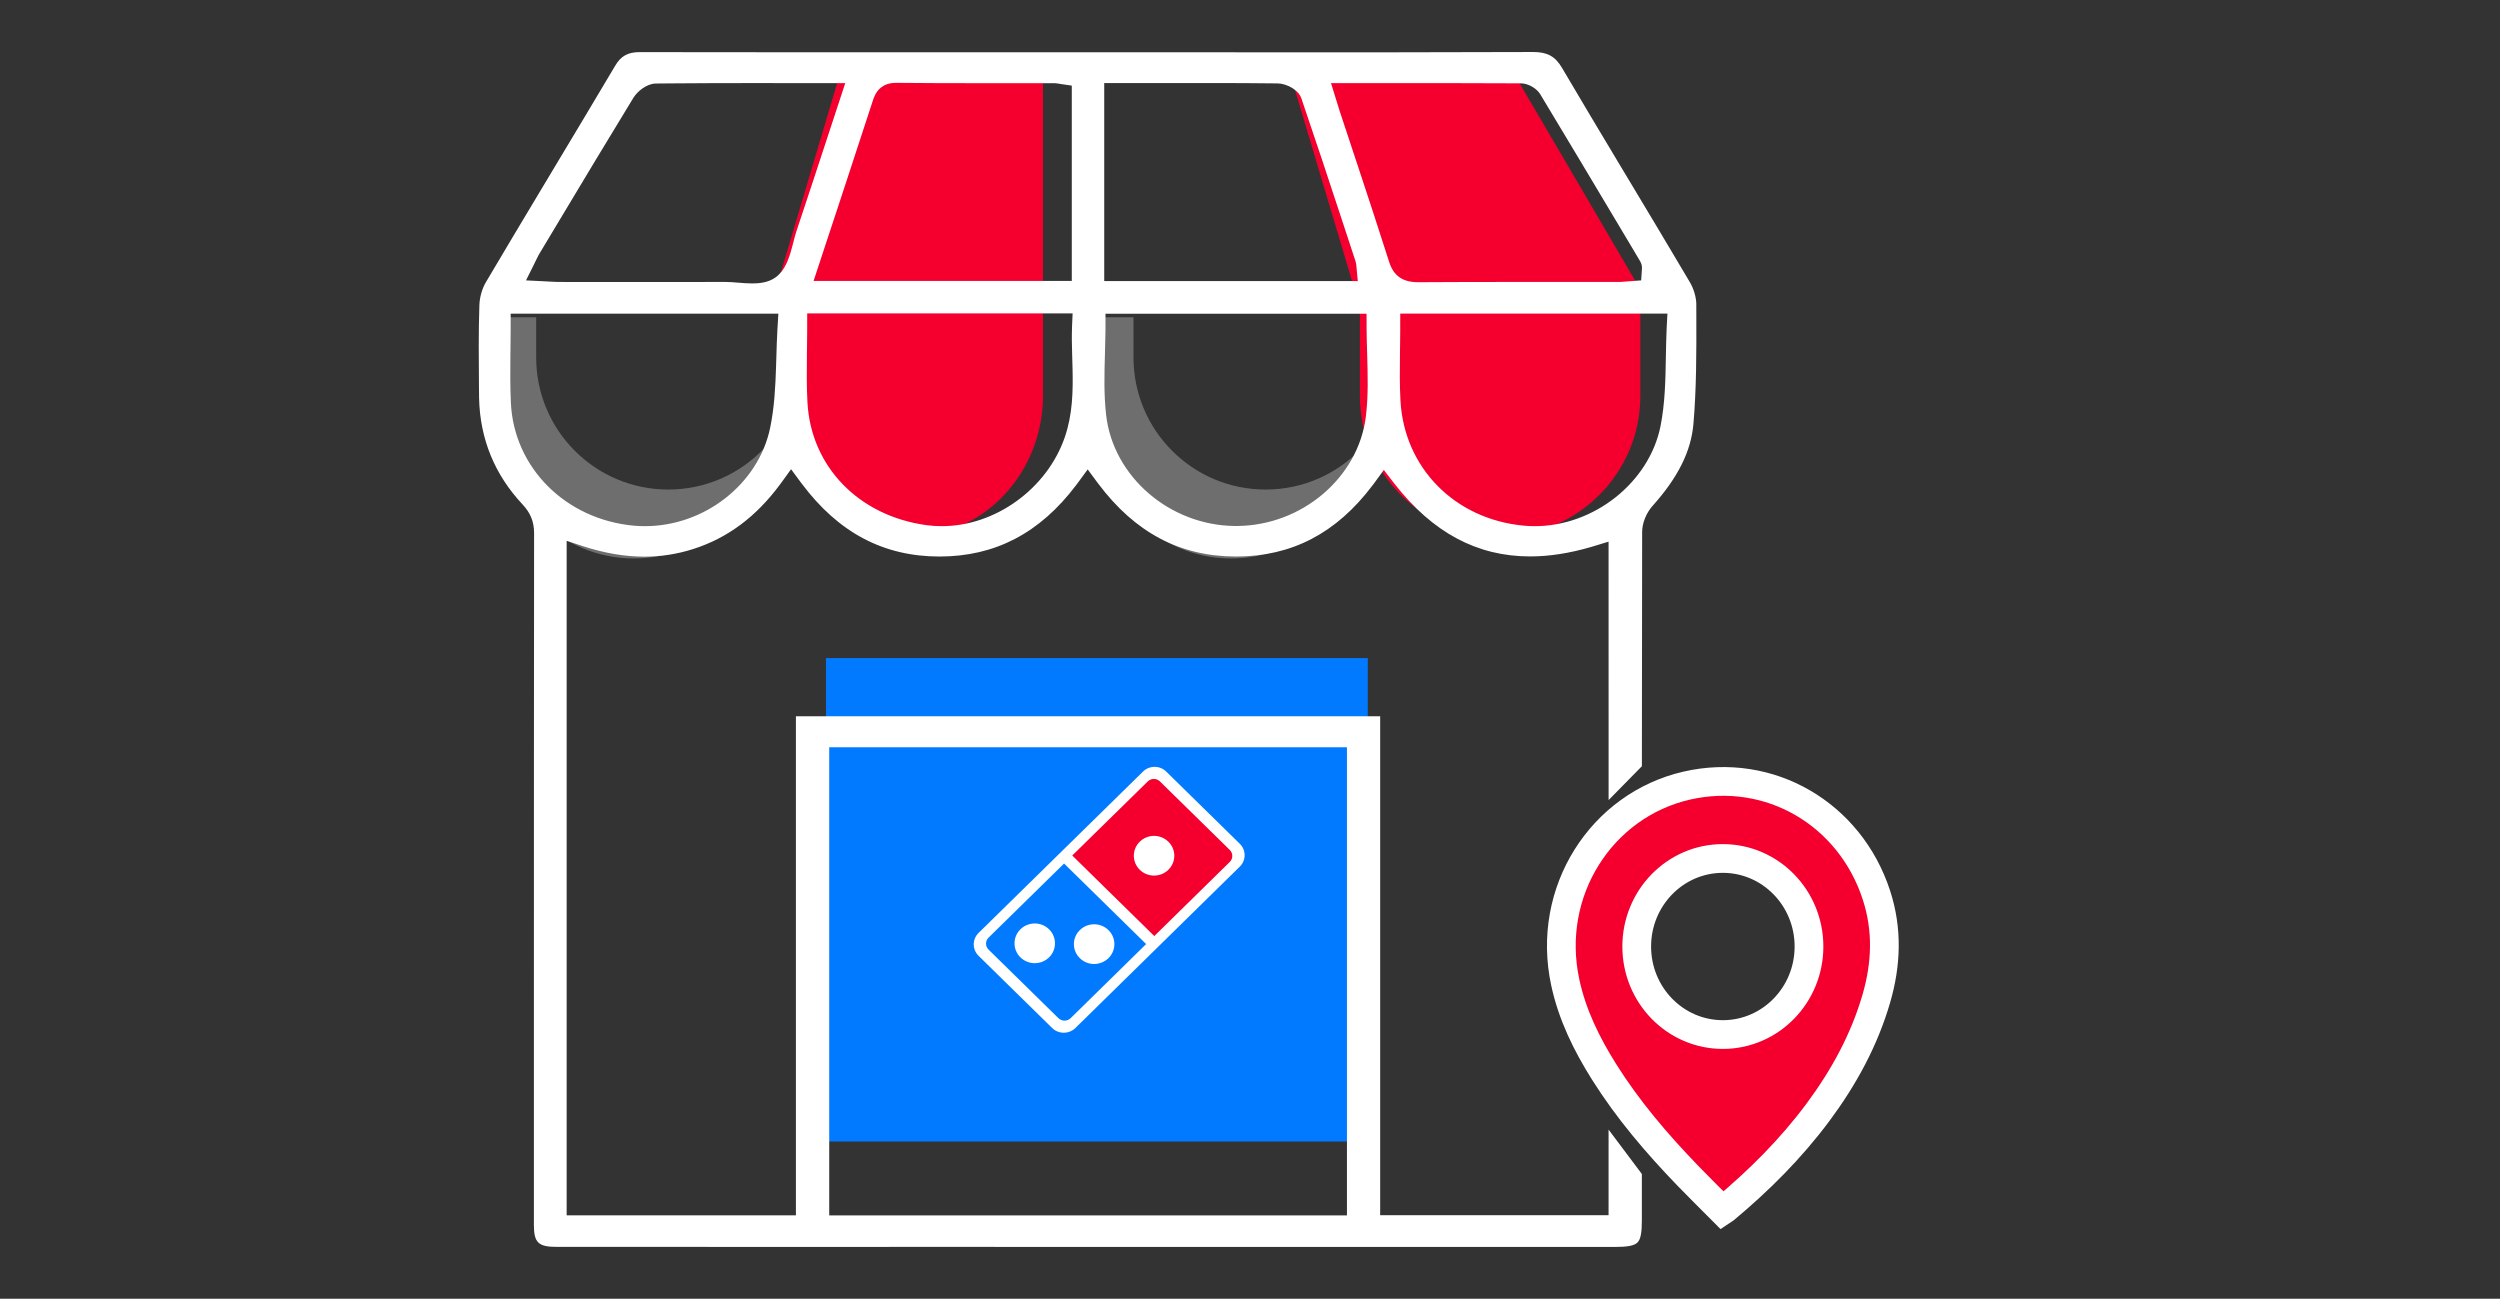
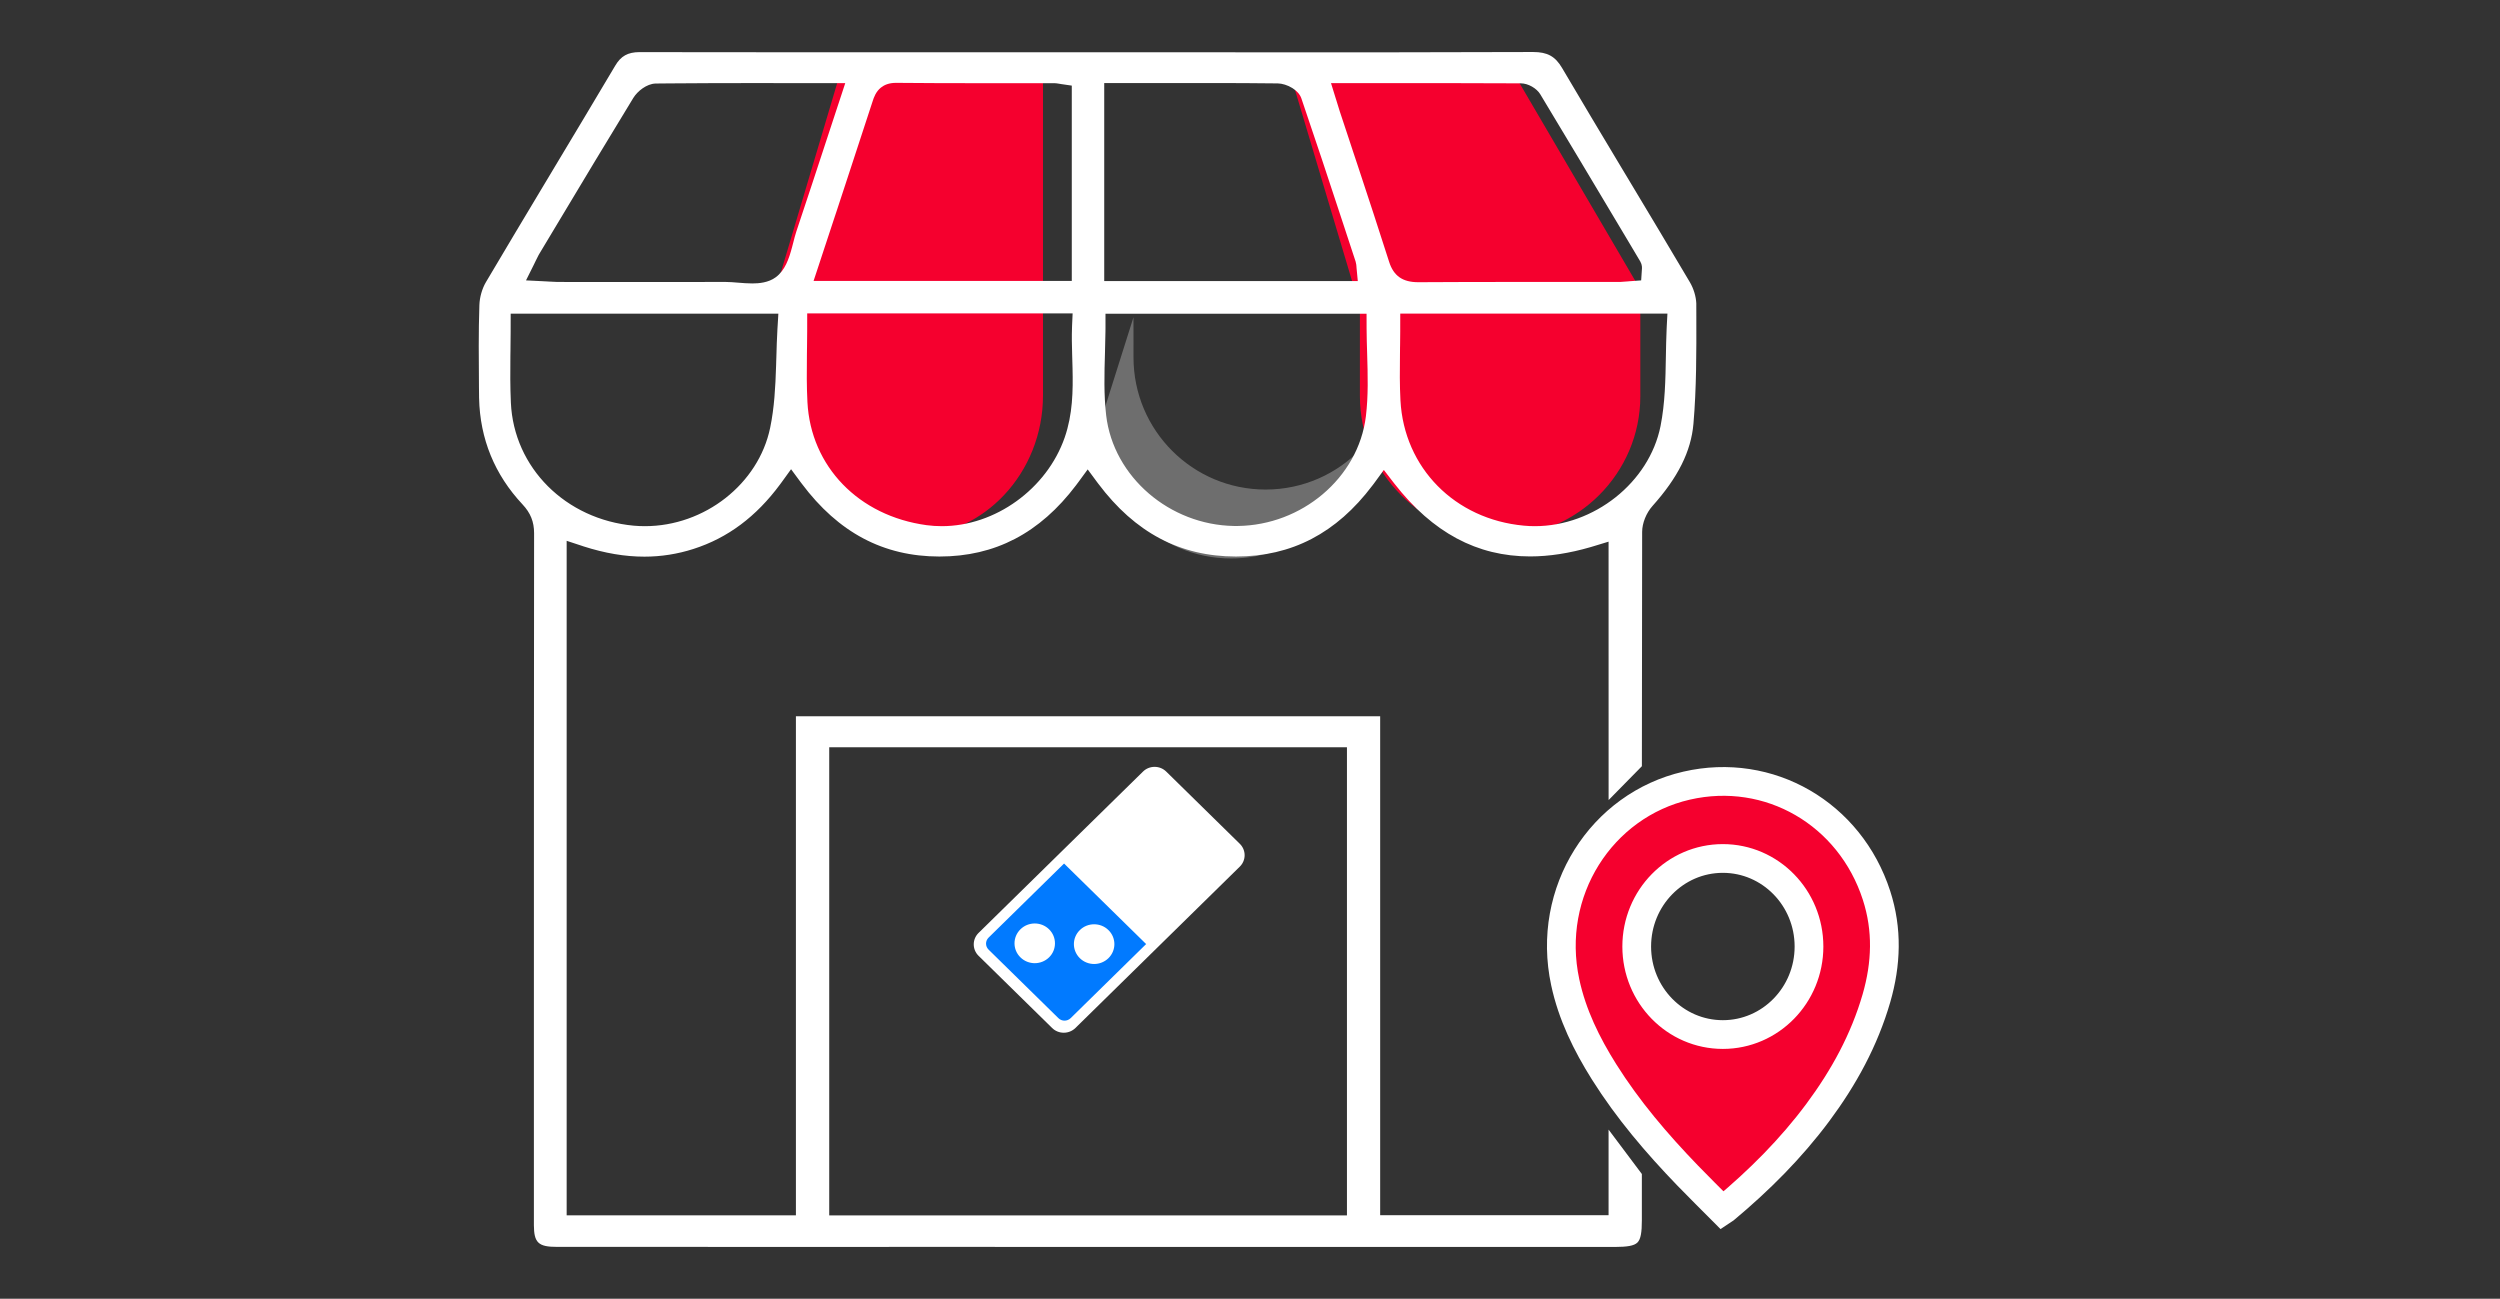
<svg xmlns="http://www.w3.org/2000/svg" width="77px" height="40px" viewBox="0 0 77 40" version="1.1">
  <rect x="0" y="0" width="77" height="40" fill="#333333" stroke="none" />
  <title>illustrated/pizza copy 4</title>
  <g id="Page-1" stroke="none" stroke-width="1" fill="none" fill-rule="evenodd">
    <g id="עמוד-הסניףחדש" transform="translate(-153, -72)">
      <g id="Group-5" transform="translate(91, 72)">
        <g id="illustrated/pizza-copy-4" transform="translate(62, 0)">
          <g id="Group-2" transform="translate(14.745, 1.602)">
-             <path d="M1.769,8.169 L1.769,9.407 C1.769,11.654 3.591,13.476 5.838,13.476 C6.999,13.476 8.046,12.99 8.787,12.21 C8.465,14.133 6.792,15.599 4.776,15.599 C2.529,15.599 0.708,13.777 0.708,11.53 L0.708,8.169 L1.769,8.169 Z" id="Combined-Shape" fill="#D1D1D1" opacity="0.375" />
-             <path d="M20.166,8.169 L20.167,9.407 C20.167,11.654 21.988,13.476 24.235,13.476 C25.396,13.476 26.444,12.99 27.185,12.21 C26.862,14.133 25.189,15.599 23.174,15.599 C20.927,15.599 19.105,13.777 19.105,11.53 L19.105,8.169 L20.166,8.169 Z" id="Combined-Shape-Copy" fill="#D1D1D1" opacity="0.375" />
+             <path d="M20.166,8.169 L20.167,9.407 C20.167,11.654 21.988,13.476 24.235,13.476 C25.396,13.476 26.444,12.99 27.185,12.21 C26.862,14.133 25.189,15.599 23.174,15.599 C20.927,15.599 19.105,13.777 19.105,11.53 L20.166,8.169 Z" id="Combined-Shape-Copy" fill="#D1D1D1" opacity="0.375" />
            <g id="Group">
-               <polygon id="Fill-1" fill="#017AFF" points="10.695 33.556 27.383 33.556 27.383 18.667 10.695 18.667" />
              <path d="M11.309,0.055 L17.379,0.055 L17.379,8.379 L17.379,10.581 C17.379,12.965 15.549,14.915 13.311,14.915 C11.073,14.915 9.242,12.965 9.242,10.581 L9.242,7.004" id="Fill-2" fill="#F5002E" />
              <path d="M35.777,7.314 L31.527,0.055 L24.809,0.055 L27.14,7.862 L27.14,10.601 C27.14,12.974 29.083,14.915 31.459,14.915 C33.834,14.915 35.777,12.974 35.777,10.601 L35.777,7.314 Z" id="Fill-4" fill="#F5002E" />
              <path d="M32.474,0 C32.914,0 33.155,0.132 33.366,0.49 C33.956,1.493 34.562,2.506 35.155,3.494 L35.282,3.706 L35.409,3.916 L35.421,3.937 C36.046,4.978 36.683,6.039 37.302,7.088 C37.419,7.286 37.492,7.528 37.501,7.743 L37.501,7.764 L37.501,7.784 L37.502,8.147 C37.505,9.234 37.507,10.358 37.413,11.45 C37.34,12.302 36.936,13.106 36.152,13.982 C35.958,14.199 35.834,14.512 35.833,14.779 C35.829,17.34 35.827,19.631 35.825,21.997 C35.525,22.306 35.183,22.653 34.8,23.04 L34.799,15.081 L34.333,15.223 L34.289,15.236 L34.246,15.249 C33.594,15.439 32.968,15.536 32.384,15.536 C30.747,15.536 29.382,14.802 28.207,13.3 L28.171,13.254 L27.877,12.873 L27.593,13.262 L27.559,13.308 L27.525,13.352 C26.415,14.822 25.041,15.539 23.321,15.539 C21.6,15.538 20.214,14.803 19.083,13.297 L19.048,13.251 L18.756,12.856 L18.466,13.252 L18.431,13.298 L18.398,13.343 C17.281,14.819 15.905,15.539 14.188,15.539 C12.465,15.538 11.078,14.802 9.949,13.294 L9.914,13.248 L9.62,12.85 L9.33,13.251 L9.307,13.282 L9.285,13.312 C8.545,14.313 7.67,14.967 6.612,15.306 C6.124,15.463 5.617,15.543 5.104,15.543 C4.501,15.543 3.885,15.438 3.223,15.225 L3.182,15.211 L2.708,15.055 L2.708,35.83 L9.769,35.83 L9.769,20.459 L27.764,20.459 L27.764,35.826 L34.799,35.826 L34.799,33.19 L35.824,34.557 L35.824,35.985 C35.824,36.348 35.792,36.566 35.687,36.669 C35.583,36.771 35.364,36.803 35,36.804 L30.975,36.804 L26.97,36.804 L22.865,36.804 L19.014,36.804 L14.806,36.802 L10.851,36.803 C8.039,36.803 5.228,36.802 2.416,36.802 C2.133,36.802 1.947,36.775 1.836,36.667 C1.731,36.564 1.701,36.394 1.699,36.14 L1.699,29.988 C1.699,27.478 1.699,24.942 1.7,22.403 L1.7,21.895 L1.701,20.565 C1.701,18.646 1.703,16.727 1.705,14.819 C1.705,14.47 1.596,14.197 1.349,13.934 C0.489,13.016 0.039,11.916 0.011,10.664 L0.01,10.626 L0.01,10.587 L0.007,10.319 C-0,9.484 -0.008,8.63 0.02,7.794 C0.028,7.552 0.104,7.287 0.222,7.087 C0.817,6.08 1.427,5.062 2.023,4.068 L2.151,3.855 L2.289,3.624 C2.918,2.576 3.569,1.492 4.203,0.422 C4.379,0.123 4.59,0.006 4.951,0.003 L4.968,0.003 L5.148,0.003 L5.507,0.004 C7.027,0.006 8.526,0.007 9.915,0.008 L16.873,0.008 L16.873,0.008 C18.09,0.008 19.308,0.008 20.525,0.008 L21.894,0.008 L21.894,0.008 L23.553,0.009 L25.059,0.01 L28.288,0.009 C29.869,0.008 31.204,0.005 32.474,0 Z M26.741,21.413 L10.795,21.413 L10.795,35.833 L26.741,35.833 L26.741,21.413 Z M9.229,8.059 L0.984,8.059 L0.983,8.517 L0.983,8.619 C0.982,8.755 0.981,8.891 0.979,9.026 L0.978,9.126 L0.978,9.165 L0.975,9.354 C0.97,9.831 0.968,10.319 0.99,10.8 C1.035,11.801 1.456,12.7 2.13,13.374 C2.802,14.045 3.725,14.492 4.776,14.589 C4.889,14.599 5.004,14.604 5.118,14.604 C6.038,14.604 6.912,14.279 7.601,13.738 C8.292,13.196 8.797,12.438 8.976,11.573 C9.105,10.954 9.138,10.311 9.158,9.679 L9.16,9.621 L9.163,9.511 L9.165,9.455 L9.167,9.399 C9.175,9.115 9.183,8.822 9.2,8.533 L9.206,8.437 L9.229,8.059 Z M18.292,8.051 L10.117,8.051 L10.116,8.609 C10.115,8.744 10.114,8.878 10.112,9.01 L10.111,9.109 L10.11,9.164 L10.109,9.251 L10.108,9.338 C10.102,9.831 10.099,10.302 10.124,10.782 C10.175,11.774 10.57,12.651 11.214,13.316 C11.856,13.979 12.747,14.431 13.793,14.573 C13.947,14.594 14.105,14.604 14.262,14.604 C15.084,14.604 15.894,14.318 16.566,13.832 C17.238,13.347 17.773,12.664 18.048,11.872 C18.294,11.161 18.306,10.441 18.289,9.736 L18.287,9.664 C18.286,9.628 18.285,9.593 18.284,9.557 L18.281,9.448 L18.279,9.38 L18.277,9.307 C18.269,9.036 18.263,8.761 18.273,8.49 L18.275,8.422 L18.292,8.051 Z M36.612,8.056 L28.383,8.056 L28.382,8.513 L28.382,8.614 C28.381,8.749 28.379,8.883 28.378,9.016 L28.376,9.115 L28.376,9.144 L28.375,9.23 L28.374,9.32 C28.367,9.801 28.365,10.261 28.389,10.73 C28.444,11.769 28.863,12.684 29.534,13.365 C30.204,14.045 31.126,14.49 32.189,14.588 C32.3,14.599 32.413,14.604 32.526,14.604 C33.439,14.604 34.32,14.266 35.017,13.713 C35.715,13.158 36.226,12.387 36.399,11.523 C36.539,10.82 36.552,10.089 36.564,9.381 C36.569,9.103 36.574,8.817 36.587,8.535 L36.592,8.429 L36.612,8.056 Z M27.345,8.061 L19.304,8.061 L19.304,8.416 L19.304,8.512 L19.303,8.608 C19.3,8.831 19.294,9.055 19.288,9.274 C19.269,9.904 19.251,10.556 19.325,11.191 C19.436,12.138 19.926,12.986 20.641,13.6 C21.346,14.205 22.27,14.582 23.259,14.598 L23.386,14.598 C24.369,14.584 25.287,14.217 25.991,13.623 C26.712,13.015 27.208,12.17 27.324,11.223 C27.401,10.588 27.383,9.962 27.363,9.286 C27.355,9.033 27.347,8.773 27.346,8.514 L27.345,8.061 Z M10.024,0.958 L8.308,0.957 C7.543,0.958 6.686,0.959 5.818,0.967 L5.739,0.968 L5.597,0.969 L5.526,0.97 L5.455,0.97 L5.442,0.971 C5.174,0.981 4.891,1.202 4.76,1.416 C3.962,2.722 3.162,4.055 2.386,5.349 L1.87,6.209 L1.845,6.252 C1.814,6.309 1.786,6.367 1.753,6.435 L1.731,6.481 L1.731,6.481 L1.698,6.549 L1.456,7.034 L2.003,7.061 L2.032,7.063 L2.059,7.064 C2.095,7.066 2.129,7.068 2.163,7.07 C2.252,7.076 2.336,7.081 2.42,7.082 L2.801,7.083 L3.633,7.083 L5.296,7.084 C6.065,7.084 6.834,7.083 7.608,7.082 C7.722,7.082 7.849,7.093 7.987,7.104 C8.132,7.116 8.282,7.128 8.427,7.128 C8.628,7.128 8.921,7.105 9.147,6.938 C9.431,6.73 9.555,6.374 9.652,6.005 L9.667,5.947 L9.674,5.921 C9.678,5.904 9.683,5.887 9.688,5.868 C9.719,5.745 9.749,5.628 9.784,5.523 C10.108,4.554 10.42,3.602 10.751,2.594 C10.857,2.272 10.963,1.947 11.071,1.62 L11.136,1.424 L11.289,0.958 L10.352,0.958 L10.024,0.958 L10.024,0.958 Z M29.741,0.958 L26.25,0.958 L26.392,1.417 L26.399,1.439 L26.406,1.46 C26.419,1.502 26.431,1.543 26.446,1.59 C26.473,1.679 26.495,1.753 26.519,1.826 C26.611,2.104 26.703,2.381 26.795,2.658 L26.932,3.074 L26.942,3.104 L27.011,3.311 L27.08,3.518 C27.4,4.487 27.727,5.479 28.039,6.459 C28.109,6.681 28.214,6.837 28.361,6.94 C28.505,7.04 28.692,7.09 28.939,7.09 C29.971,7.083 30.998,7.082 31.897,7.082 L32.203,7.082 L33.307,7.082 L35.113,7.082 L35.174,7.081 C35.246,7.078 35.317,7.072 35.393,7.065 C35.415,7.063 35.436,7.061 35.458,7.059 L35.49,7.057 L35.803,7.034 L35.825,6.702 L35.825,6.697 C35.83,6.653 35.837,6.561 35.777,6.454 L35.439,5.885 L35.304,5.659 L35.153,5.406 C34.346,4.053 33.518,2.666 32.696,1.303 C32.583,1.115 32.32,0.966 32.098,0.965 C31.301,0.96 30.508,0.958 29.741,0.958 Z M22.609,0.956 L22.462,0.956 L22.037,0.956 L21.4,0.957 L21.081,0.957 L19.265,0.957 L19.265,7.054 L27.075,7.054 L27.037,6.655 L27.036,6.647 C27.035,6.64 27.035,6.632 27.035,6.623 C27.032,6.578 27.029,6.527 27.008,6.454 L26.758,5.694 L26.741,5.643 L26.661,5.398 L26.58,5.153 C26.176,3.924 25.76,2.666 25.338,1.43 C25.294,1.301 25.189,1.191 25.061,1.111 C24.915,1.019 24.741,0.969 24.613,0.967 C23.9,0.958 23.208,0.956 22.609,0.956 Z M12.85,0.95 C12.638,0.95 12.492,1.012 12.387,1.096 C12.232,1.22 12.169,1.4 12.131,1.52 C11.858,2.36 11.578,3.213 11.305,4.042 L11.242,4.233 L11.092,4.69 L11.027,4.888 L10.961,5.086 C10.896,5.285 10.83,5.483 10.764,5.683 L10.698,5.884 L10.661,5.995 L10.467,6.585 L10.313,7.051 L18.266,7.051 L18.266,1.035 L17.943,0.988 C17.935,0.987 17.928,0.986 17.913,0.983 L17.882,0.978 L17.864,0.975 C17.82,0.967 17.777,0.961 17.73,0.96 L15.254,0.96 C14.526,0.96 13.693,0.958 12.85,0.95 Z" id="Combined-Shape" fill="#FFFFFF" />
              <g id="Group-3" transform="translate(15.246, 22.017)">
                <path d="M8.195,2.37 L5.929,0.146 C5.833,0.052 5.706,0 5.571,0 C5.436,0 5.308,0.052 5.213,0.146 L3.312,2.011 L0.148,5.116 C-0.049,5.31 -0.049,5.625 0.148,5.819 L2.415,8.044 C2.51,8.137 2.637,8.189 2.773,8.189 C2.908,8.189 3.035,8.137 3.131,8.044 L5.967,5.26 L8.195,3.073 C8.393,2.879 8.393,2.564 8.195,2.37" id="Fill-10" fill="#FFFFFF" />
-                 <path d="M5.995,3.17 C5.873,3.29 5.713,3.349 5.554,3.349 C5.395,3.349 5.235,3.29 5.114,3.17 C4.992,3.051 4.931,2.894 4.931,2.738 C4.931,2.581 4.992,2.424 5.114,2.305 C5.235,2.186 5.395,2.126 5.554,2.126 C5.713,2.126 5.873,2.186 5.995,2.306 C6.116,2.424 6.178,2.581 6.178,2.738 C6.178,2.894 6.116,3.051 5.995,3.17 M7.887,2.56 L5.735,0.449 C5.632,0.347 5.464,0.347 5.36,0.449 L3.034,2.731 L5.561,5.211 L7.887,2.928 C7.99,2.827 7.99,2.662 7.887,2.56" id="Fill-12" fill="#F5002E" />
                <path d="M3.268,5.028 C3.389,4.908 3.549,4.849 3.708,4.849 C3.868,4.849 4.028,4.908 4.149,5.028 C4.271,5.147 4.332,5.303 4.332,5.46 C4.332,5.616 4.271,5.773 4.149,5.893 C4.028,6.011 3.868,6.072 3.708,6.072 C3.549,6.072 3.389,6.012 3.268,5.893 C3.146,5.773 3.085,5.616 3.085,5.46 C3.085,5.304 3.146,5.147 3.268,5.028 L3.268,5.028 Z M2.32,5.868 C2.198,5.987 2.039,6.047 1.879,6.047 C1.72,6.047 1.56,5.987 1.439,5.868 C1.317,5.749 1.256,5.592 1.256,5.436 C1.256,5.279 1.317,5.123 1.439,5.003 C1.56,4.884 1.72,4.824 1.879,4.824 C2.039,4.824 2.199,4.884 2.32,5.003 C2.442,5.123 2.502,5.279 2.502,5.436 C2.502,5.592 2.442,5.749 2.32,5.868 L2.32,5.868 Z M0.457,5.26 C0.353,5.362 0.353,5.527 0.457,5.629 L2.609,7.741 C2.661,7.791 2.728,7.817 2.796,7.817 C2.864,7.817 2.932,7.791 2.984,7.741 L5.31,5.458 L2.782,2.978 L0.457,5.26 Z" id="Fill-14" fill="#017AFF" />
              </g>
              <g id="Group-2" transform="translate(15.626, 22.389)" />
            </g>
          </g>
          <path d="M57.797,27.579 C58.138,28.631 58.1,29.687 57.795,30.743 C57.421,32.036 56.787,33.19 55.993,34.259 C55.159,35.381 54.179,36.358 53.112,37.248 C53.099,37.259 53.084,37.267 53.052,37.288 C52.689,36.923 52.328,36.567 51.975,36.202 C51.025,35.217 50.138,34.178 49.405,33.012 C48.867,32.155 48.423,31.255 48.209,30.253 C47.609,27.456 49.327,24.801 51.947,24.198 C54.492,23.612 56.981,25.057 57.797,27.579 Z M53.064,26.441 C51.598,26.441 50.411,27.655 50.411,29.153 C50.411,30.65 51.598,31.864 53.064,31.864 C54.529,31.864 55.717,30.65 55.717,29.153 C55.717,27.655 54.529,26.441 53.064,26.441 Z" id="Combined-Shape" stroke="#FFFFFF" stroke-width="0.885" fill="#F5002E" />
        </g>
      </g>
    </g>
  </g>
</svg>